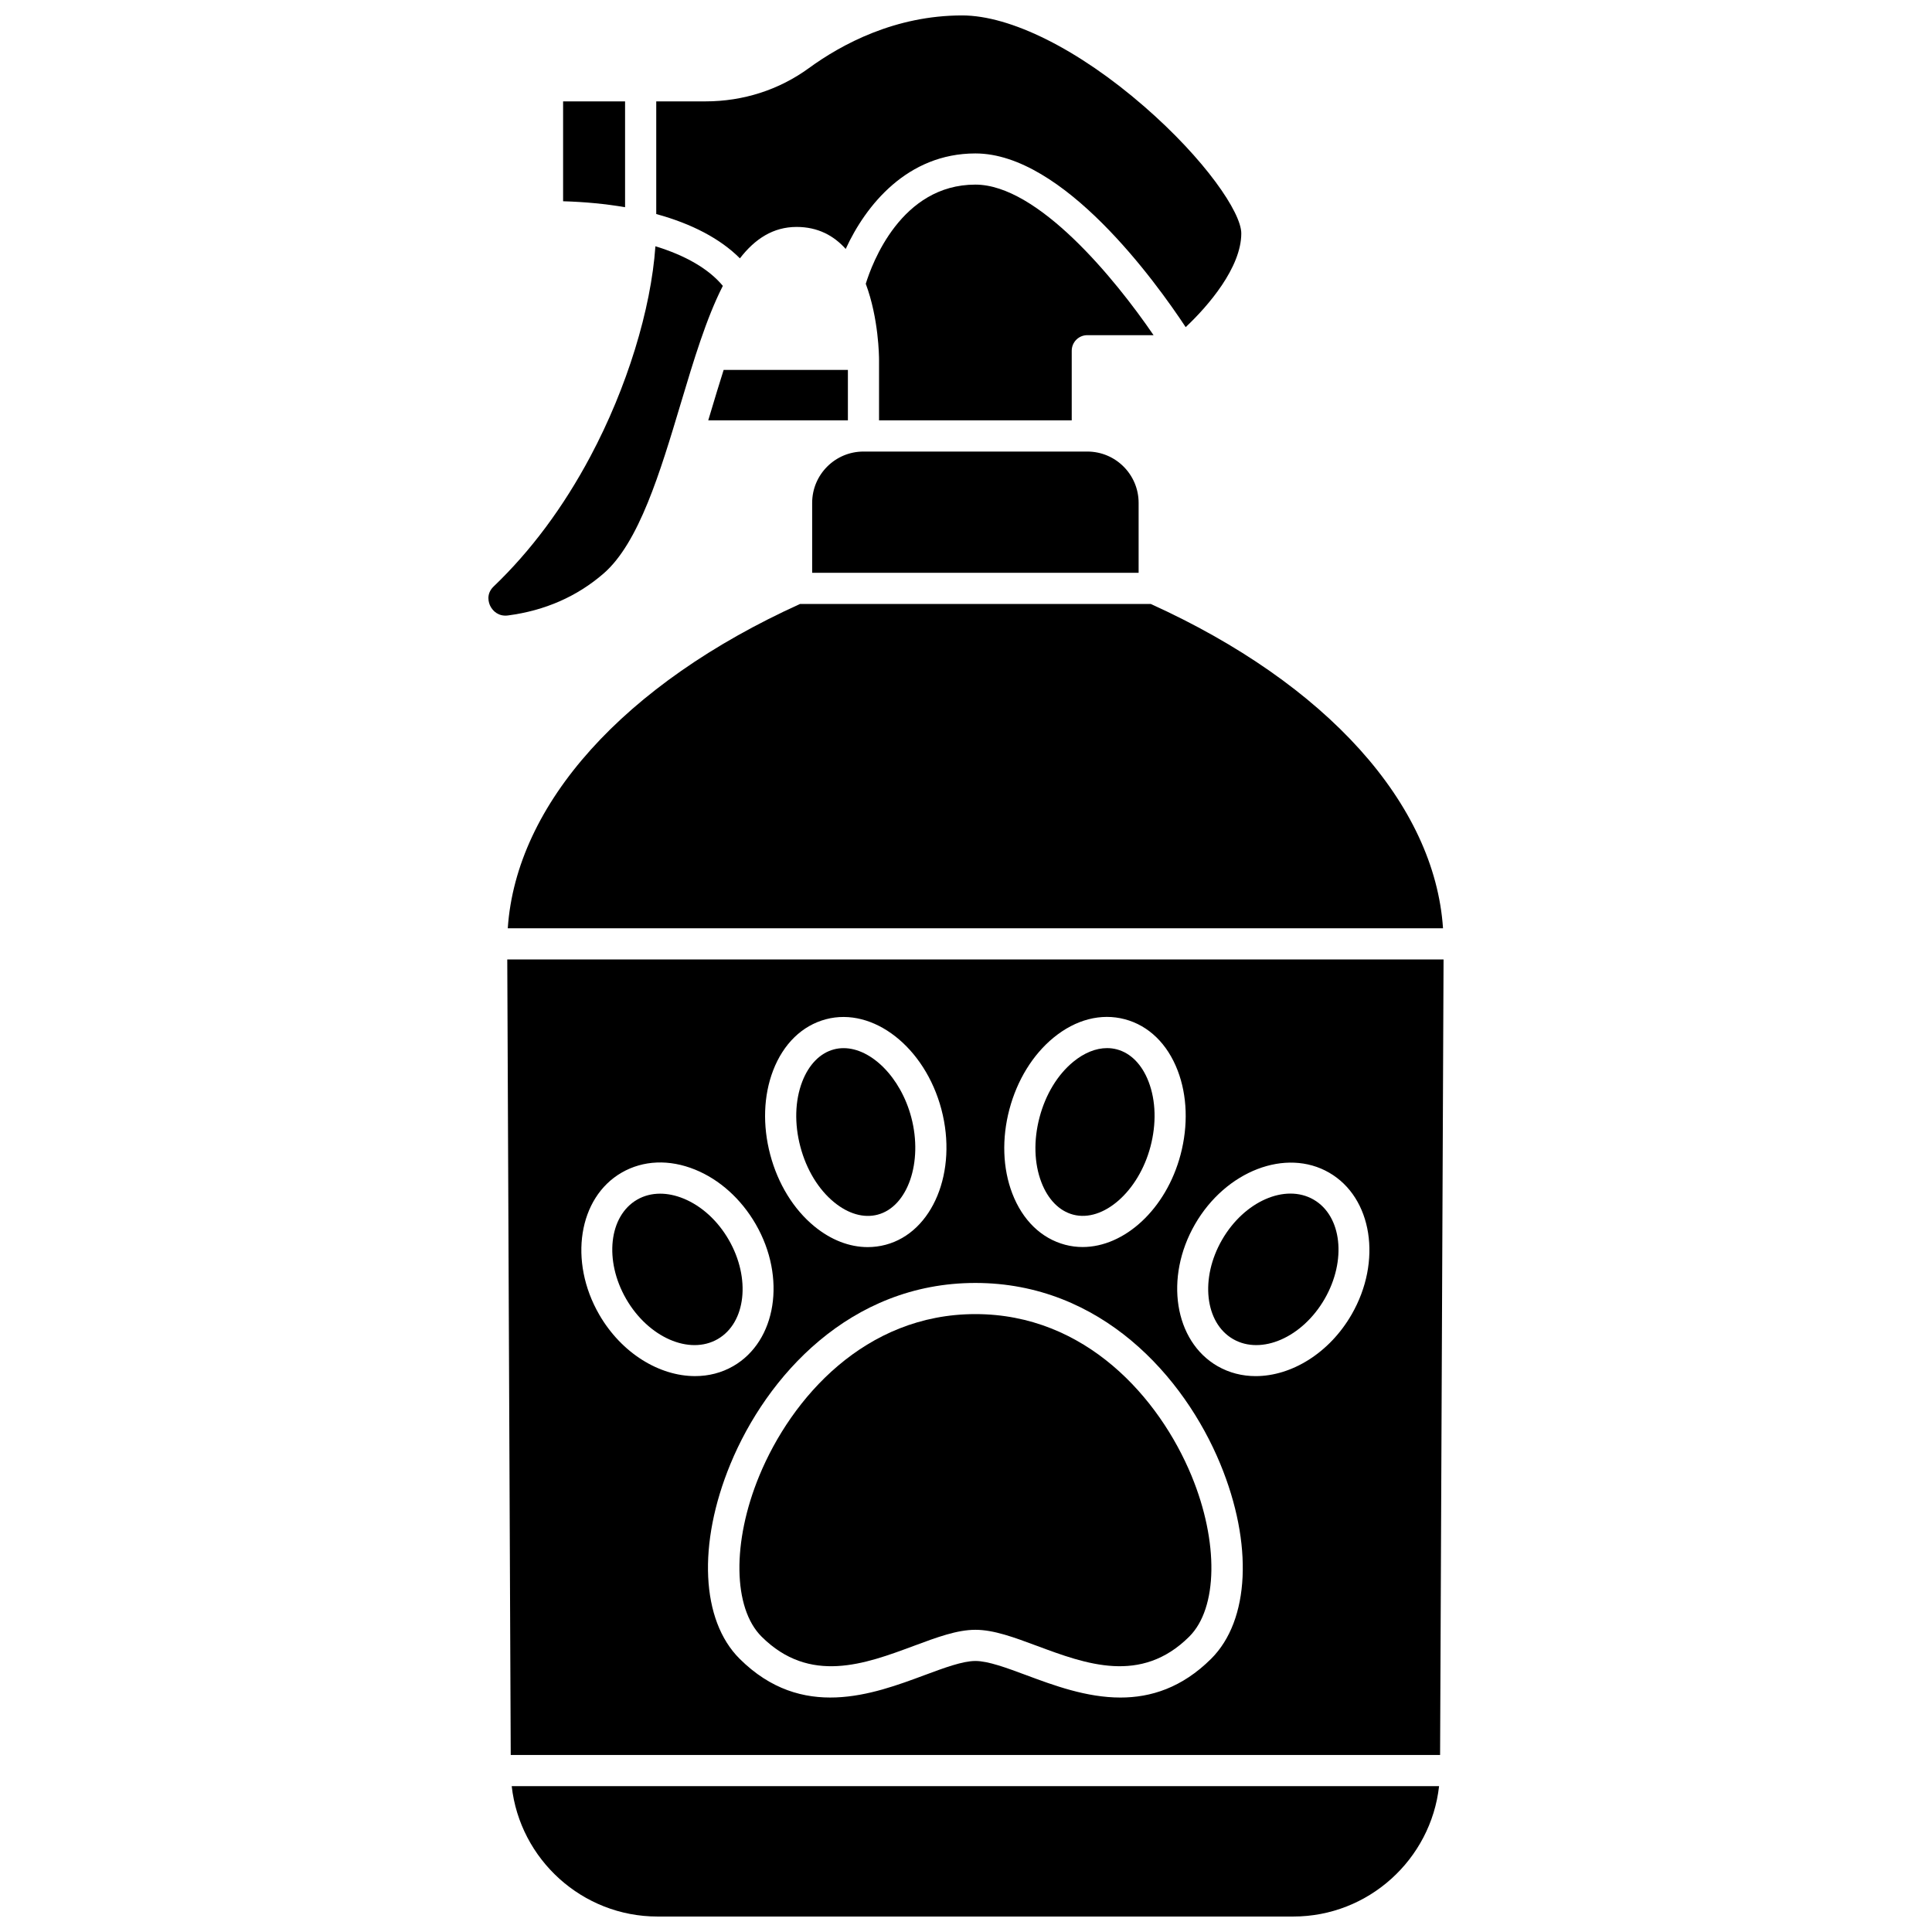
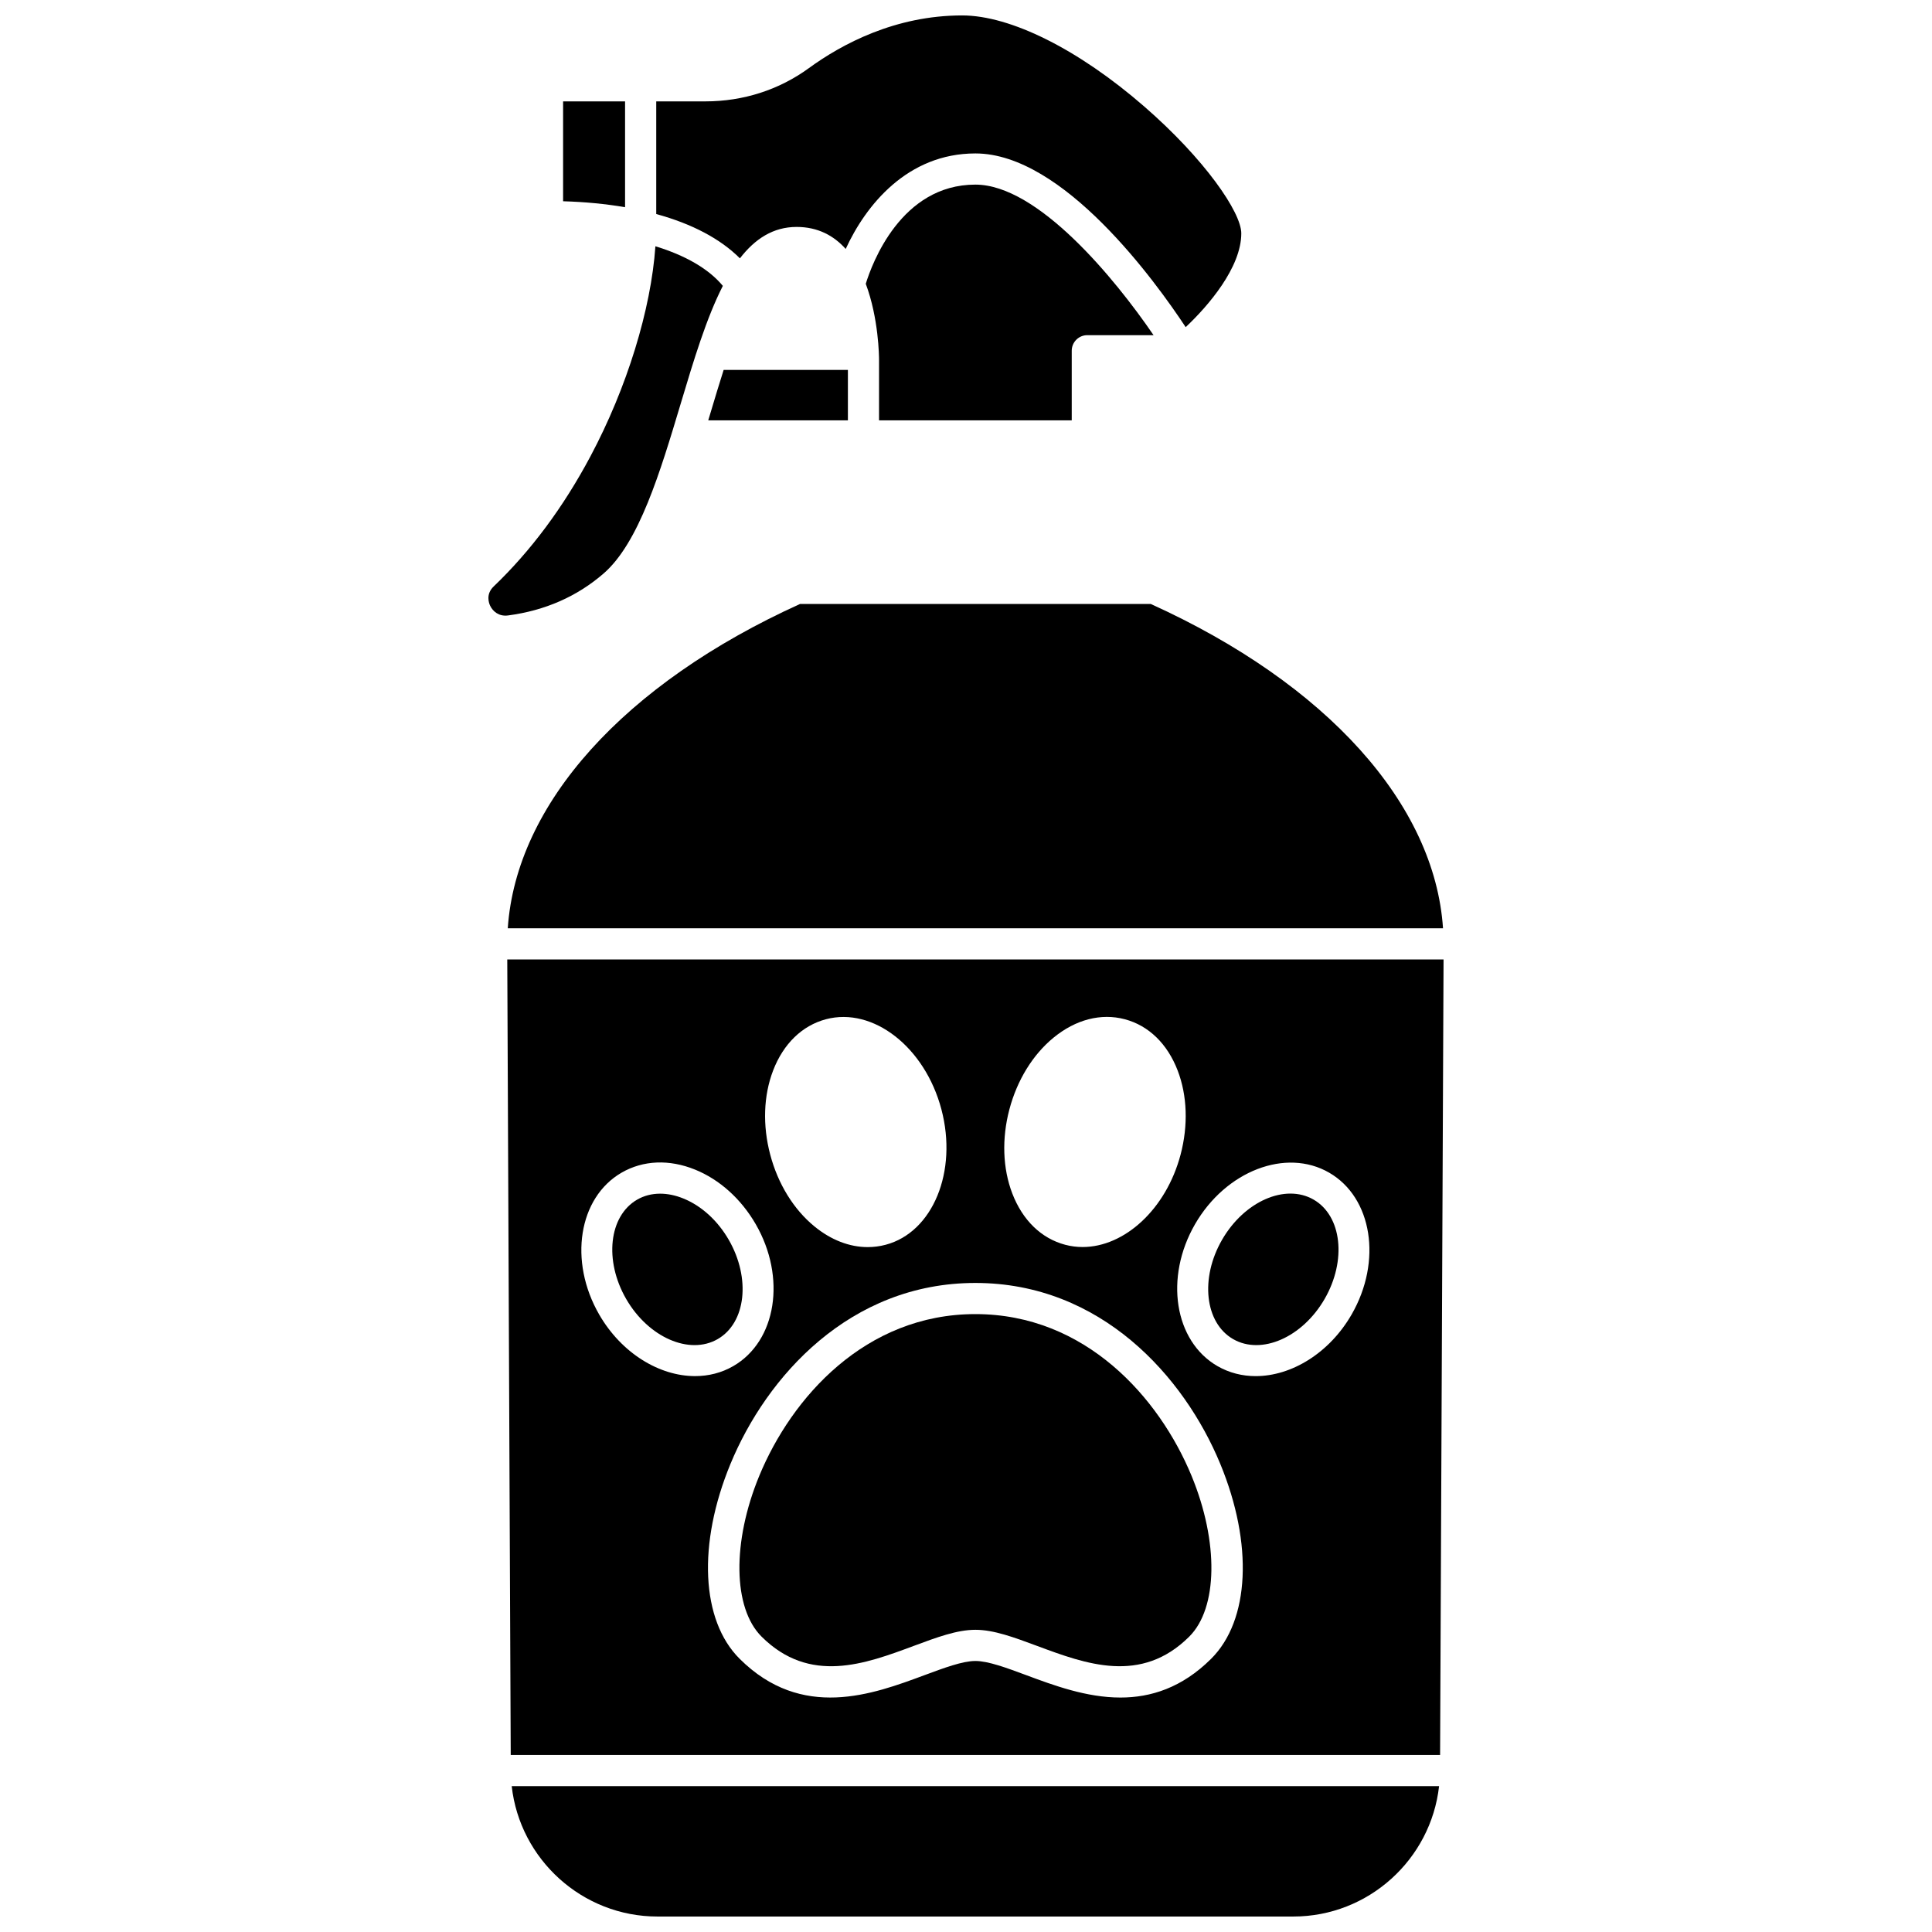
<svg xmlns="http://www.w3.org/2000/svg" width="800px" height="800px" version="1.1" viewBox="144 144 512 512">
  <defs>
    <clipPath id="b">
      <path d="m317 148.09h156v82.906h-156z" />
    </clipPath>
    <clipPath id="a">
      <path d="m279 617h247v34.902h-247z" />
    </clipPath>
  </defs>
  <path d="m303.94 296c9.406-8.152 15.023-26.898 20.453-45.023 3.441-11.488 6.797-22.664 11.168-31.219-3.723-4.492-9.879-8.055-17.871-10.492-1.16 16.699-7.523 37.48-17.223 55.68-7.176 13.473-15.805 25.066-25.637 34.469-2.156 2.062-1.258 4.445-0.93 5.125 0.695 1.449 2.285 2.883 4.727 2.562 9.789-1.289 18.305-5.023 25.312-11.102z" />
-   <path d="m309.65 170.87h-16.422v26.465c5.848 0.168 11.34 0.707 16.422 1.578z" />
+   <path d="m309.65 170.87h-16.422v26.465c5.848 0.168 11.34 0.707 16.422 1.578" />
  <path d="m356.01 304.06c-46.656 21.16-75.227 52.992-77.445 85.945h247.85c-2.207-32.941-30.781-64.781-77.445-85.945z" />
  <g clip-path="url(#b)">
    <path d="m355.11 204.14c5.695 0 9.898 2.356 13.012 5.832 5.285-11.539 16.312-25.309 34.375-25.309 23.273 0 47.758 33.969 55.719 46.031 5.969-5.606 14.738-15.801 14.738-24.852 0-5.543-9.633-19.648-25.758-33.656-17.363-15.09-35.391-24.098-48.215-24.098-17.73 0-31.883 7.594-40.629 13.969-7.91 5.762-17.395 8.809-27.418 8.809h-13.023v29.855c9.449 2.582 17.004 6.559 22.172 11.742 4-5.18 8.832-8.324 15.027-8.324z" />
  </g>
  <g clip-path="url(#a)">
    <path d="m318.24 651.9h168.5c19.938 0 36.465-15.156 38.629-34.547h-245.76c2.164 19.395 18.691 34.547 38.629 34.547z" />
  </g>
-   <path d="m359.23 277.26v18.539h86.516v-18.539c0-7.496-6.098-13.594-13.594-13.594h-59.328c-7.496 0-13.594 6.098-13.594 13.594z" />
  <path d="m332.31 253.34c-0.207 0.684-0.41 1.375-0.617 2.059h37.008v-13.363h-32.93c-1.18 3.699-2.324 7.516-3.461 11.305z" />
  <path d="m428.02 255.4v-18.449c0-2.281 1.848-4.129 4.129-4.129h17.555c-10.273-15.051-30.691-39.898-47.219-39.898-19.699 0-27.398 20.926-29.047 26.285 3.438 9.188 3.516 19.312 3.516 20.086v16.109h51.066z" />
-   <path d="m428.39 465.89c7.961 2.109 17.355-6.137 20.492-18.008 1.609-6.082 1.438-12.199-0.492-17.219-1.746-4.555-4.734-7.594-8.41-8.566-0.844-0.223-1.711-0.336-2.594-0.336-2.949 0-6.051 1.238-8.953 3.621-4.16 3.41-7.336 8.637-8.945 14.723-1.609 6.082-1.438 12.199 0.492 17.219 1.746 4.551 4.734 7.594 8.41 8.566z" />
  <path d="m278.43 398.26 0.918 210.83h246.29l0.918-210.83zm133.07 39.727c2.051-7.746 6.203-14.492 11.691-18.992 5.879-4.82 12.59-6.555 18.898-4.883 6.309 1.668 11.285 6.496 14.008 13.594 2.543 6.629 2.816 14.543 0.766 22.293-3.828 14.457-14.863 24.477-25.961 24.477-1.547 0-3.098-0.195-4.629-0.602-6.309-1.672-11.285-6.496-14.008-13.594-2.543-6.629-2.816-14.543-0.766-22.293zm-62.621-10.285c2.723-7.094 7.699-11.922 14.008-13.594 12.512-3.312 26.23 7.402 30.594 23.879 4.359 16.477-2.266 32.574-14.773 35.887-1.566 0.414-3.156 0.621-4.754 0.621-4.836 0-9.727-1.879-14.145-5.504-5.488-4.5-9.645-11.246-11.691-18.992-2.055-7.75-1.785-15.668 0.762-22.297zm-46.086 64.668c-8.16-14.133-5.496-31.004 5.941-37.609 5.715-3.297 12.633-3.582 19.484-0.797 6.496 2.641 12.195 7.773 16.055 14.453 8.16 14.133 5.496 31.004-5.941 37.609-3.121 1.805-6.586 2.656-10.133 2.656-9.434 0.004-19.477-6.039-25.406-16.312zm162.18 91.215c-7.769 7.731-16.039 10.281-24.047 10.281-9.02 0-17.703-3.234-24.969-5.938-5.191-1.93-10.094-3.754-13.469-3.754-3.379 0-8.281 1.824-13.473 3.754-13.715 5.102-32.5 12.094-49.016-4.344-10.219-10.172-11.168-30.434-2.426-51.617 9.574-23.195 31.652-47.973 64.91-47.973 33.258 0 55.34 24.781 64.91 47.973 8.746 21.188 7.797 41.445-2.422 51.617zm37.207-91.215c-5.93 10.273-15.973 16.316-25.41 16.316-3.547 0-7.004-0.855-10.133-2.656-11.438-6.602-14.102-23.473-5.941-37.609 8.16-14.133 24.102-20.262 35.539-13.656 11.438 6.598 14.105 23.469 5.945 37.605z" />
  <path d="m337.12 472.55c-2.945-5.098-7.211-8.98-12.012-10.934-2.102-0.855-4.184-1.281-6.164-1.281-2.199 0-4.266 0.527-6.086 1.578-7.492 4.324-8.801 16.137-2.918 26.324 5.883 10.191 16.766 14.957 24.258 10.637 7.496-4.324 8.805-16.137 2.922-26.324z" />
  <path d="m402.49 492.25c-29.184 0-48.723 22.141-57.277 42.863-7.234 17.527-6.984 35.051 0.617 42.613 12.77 12.711 27.402 7.262 40.312 2.461 6.164-2.293 11.488-4.273 16.352-4.273 4.863 0 10.188 1.98 16.352 4.273 12.91 4.801 27.543 10.246 40.312-2.461 7.598-7.562 7.852-25.086 0.617-42.613-8.562-20.719-28.102-42.863-57.285-42.863z" />
  <path d="m492.12 461.91c-7.5-4.328-18.375 0.445-24.258 10.637-5.883 10.191-4.574 22 2.918 26.324 7.496 4.324 18.375-0.445 24.258-10.637 5.883-10.188 4.574-22-2.918-26.324z" />
-   <path d="m365.05 462.61c3.769 3.09 7.867 4.258 11.547 3.285 7.969-2.109 12.043-13.918 8.902-25.789-2.809-10.617-10.617-18.336-17.934-18.336-0.863 0-1.719 0.105-2.559 0.328-3.676 0.973-6.66 4.016-8.41 8.566-1.926 5.019-2.102 11.137-0.492 17.219 1.609 6.086 4.785 11.316 8.945 14.727z" />
</svg>